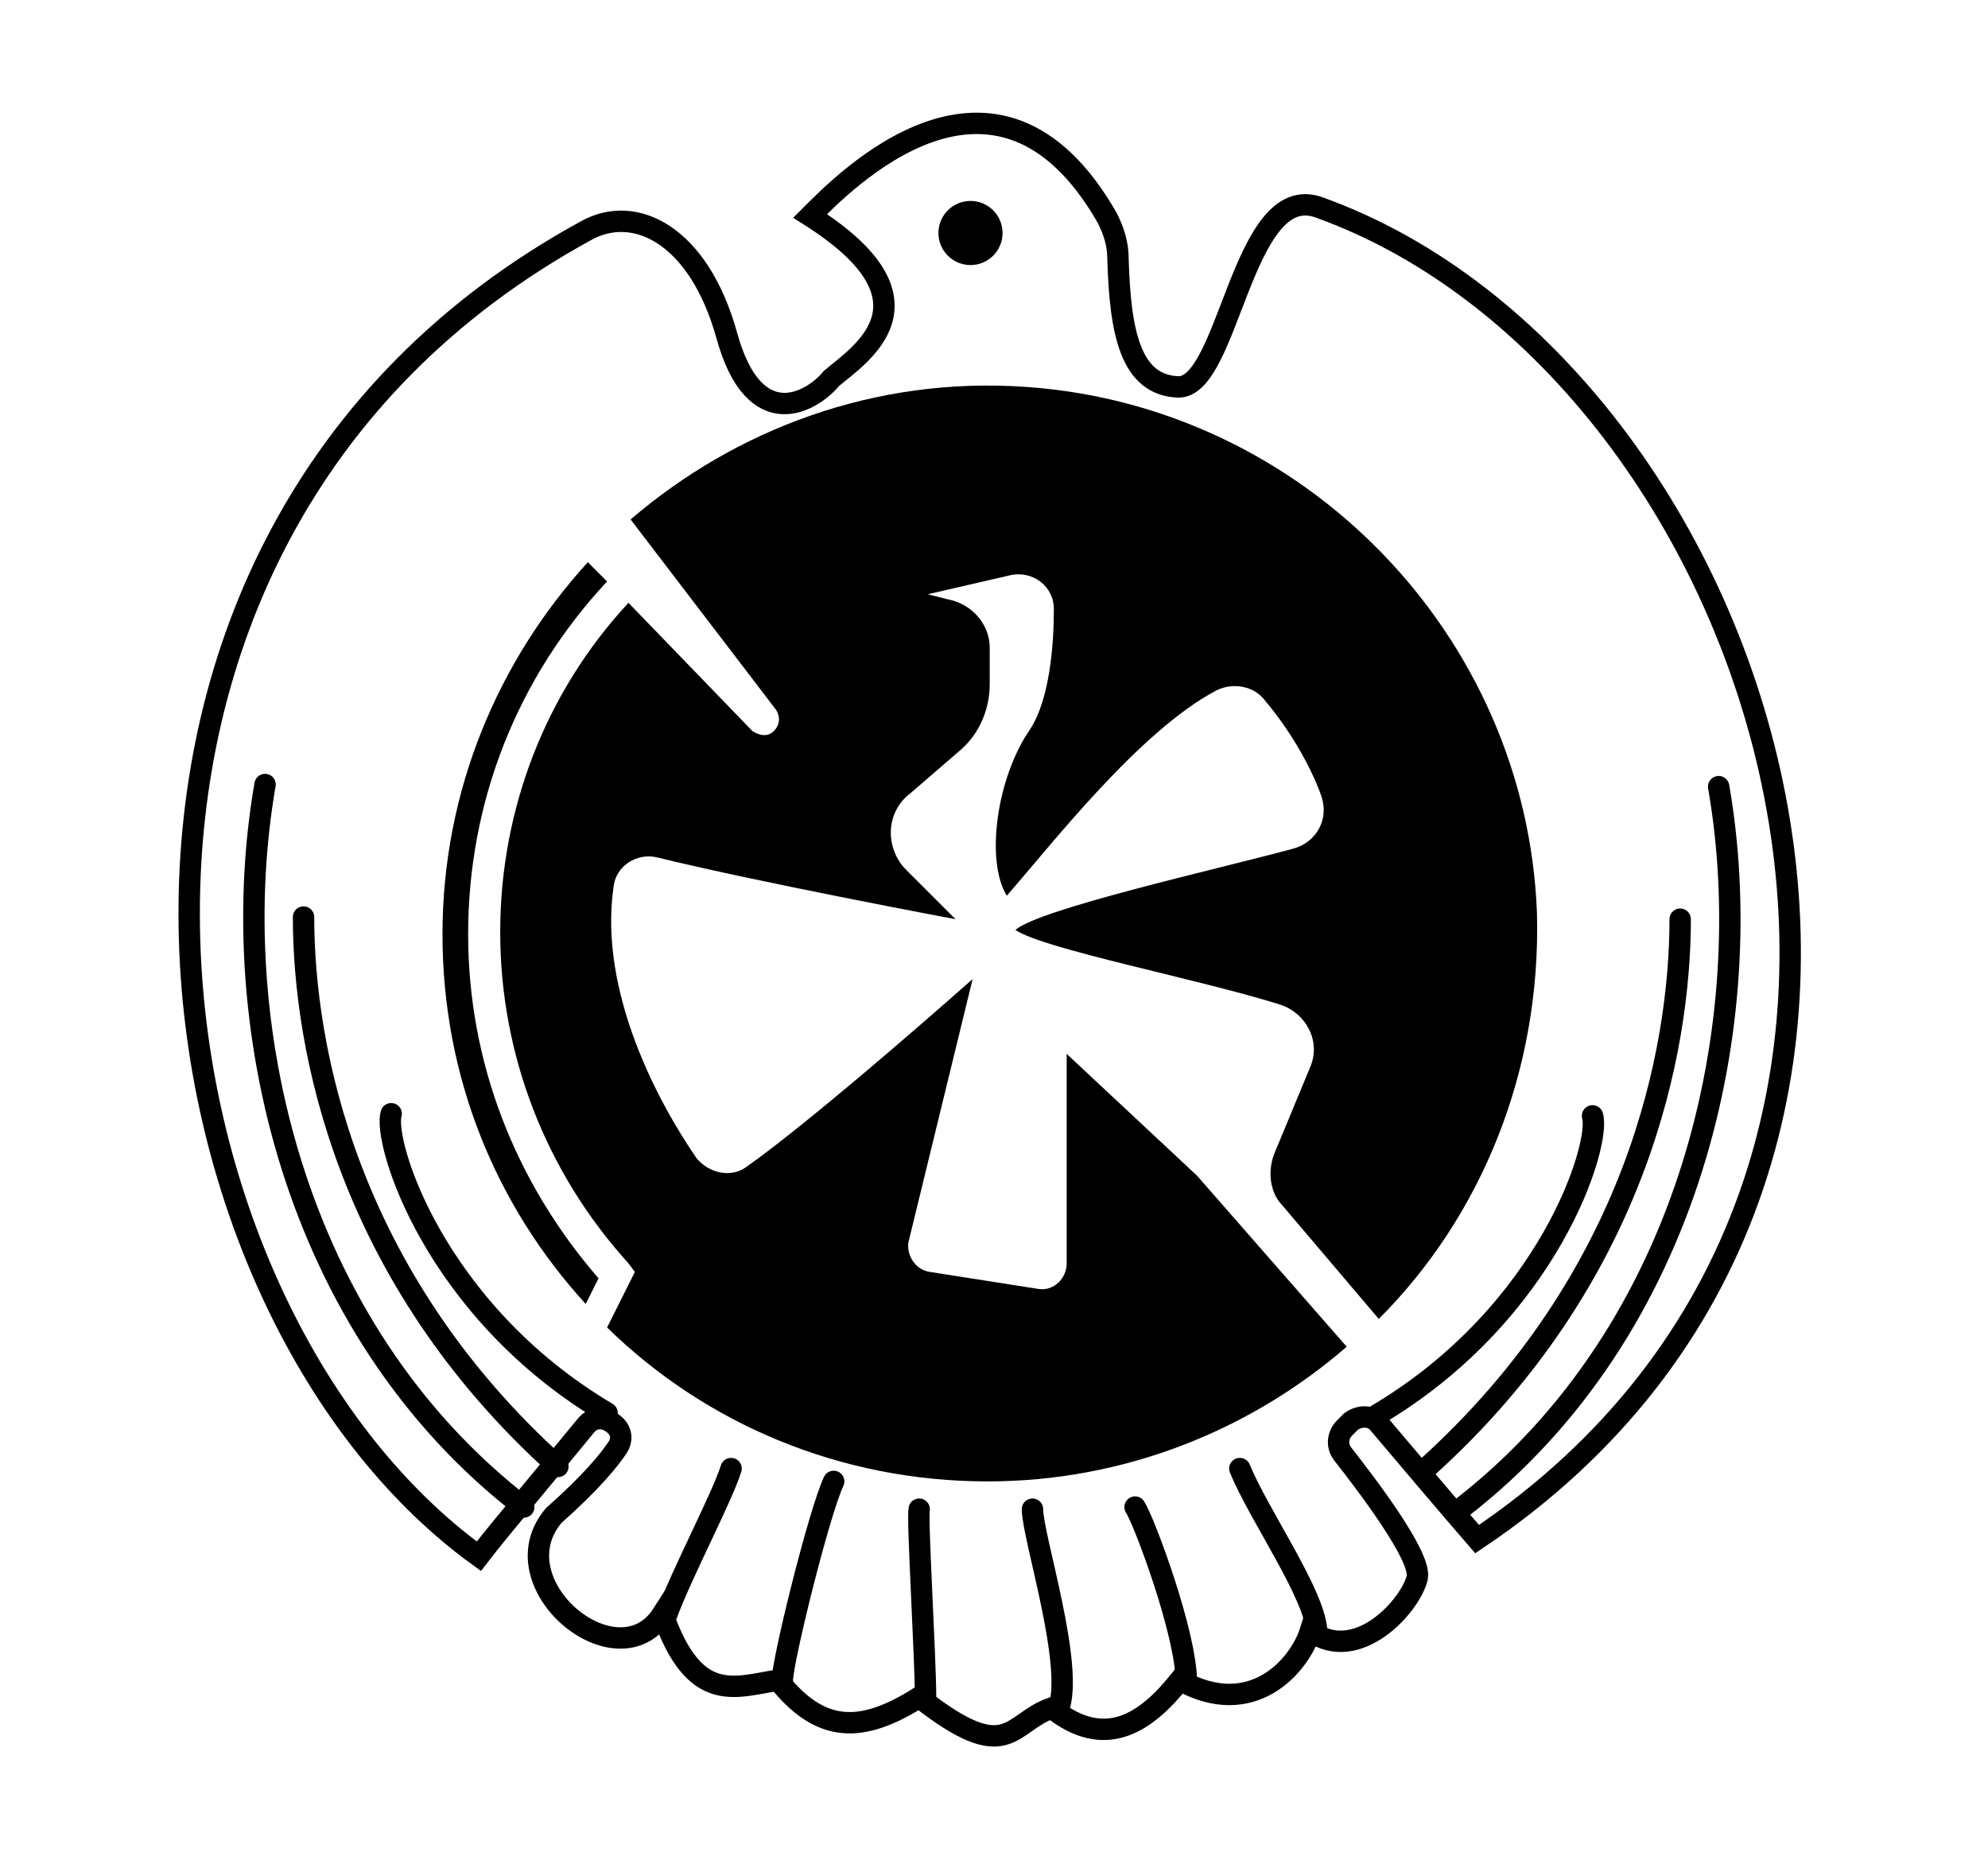
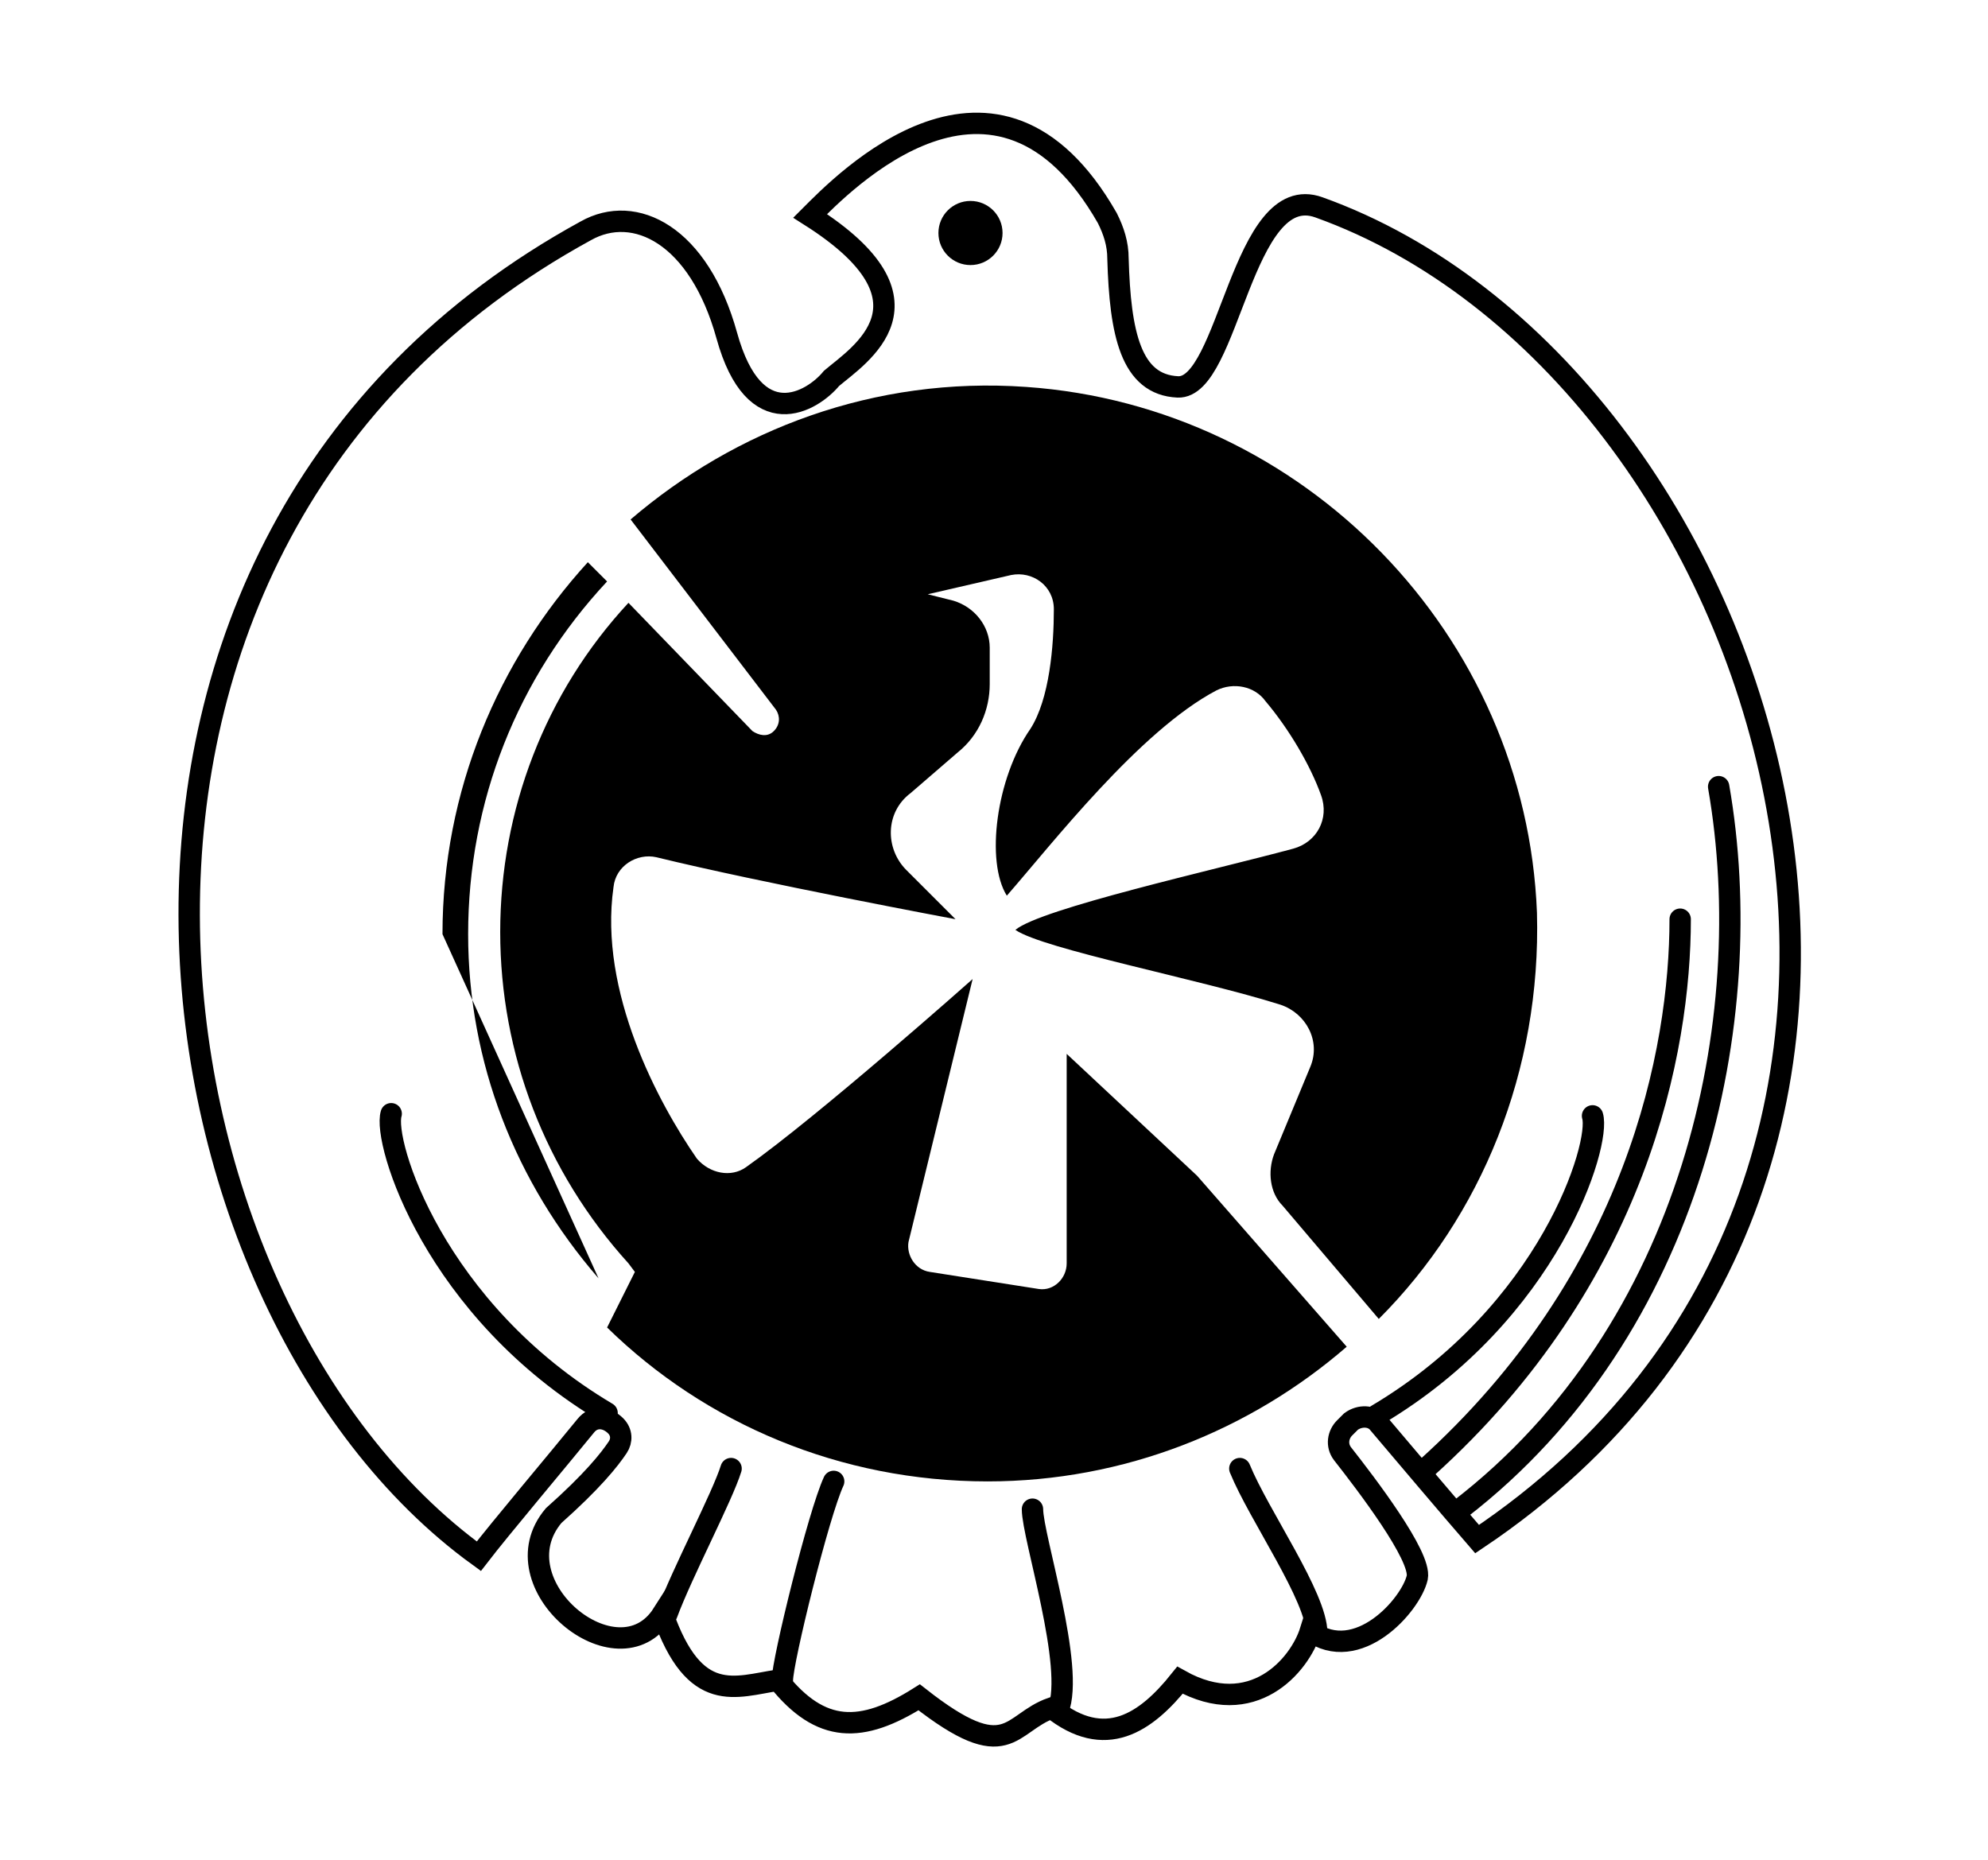
<svg xmlns="http://www.w3.org/2000/svg" version="1.1" id="Layer_2" x="0px" y="0px" viewBox="0 0 93 87" style="enable-background:new 0 0 93 87;" xml:space="preserve">
  <style type="text/css">
	.st0{fill:none;stroke:#000000;stroke-miterlimit:10;}
	.st1{fill:none;stroke:#000000;stroke-linecap:round;stroke-miterlimit:10;}
</style>
  <g>
    <g>
-       <path d="M28,59.8c-3.9-4.5-6.1-10.1-6.1-16.1c0-6.2,2.3-12,6.5-16.5l-0.9-0.9c-4.2,4.6-6.8,10.7-6.8,17.4c0,6.7,2.5,12.7,6.7,17.3    L28,59.8z" />
+       <path d="M28,59.8c-3.9-4.5-6.1-10.1-6.1-16.1c0-6.2,2.3-12,6.5-16.5l-0.9-0.9c-4.2,4.6-6.8,10.7-6.8,17.4L28,59.8z" />
      <path d="M64.5,61.7c4.8-4.8,7.6-11.6,7.4-19C71.4,29.7,61,19,48,18.1c-7.1-0.5-13.6,2-18.5,6.2l6.8,8.9c0.2,0.3,0.2,0.7-0.1,1    c-0.3,0.3-0.7,0.2-1,0l-5.8-6c-3.9,4.2-6,9.7-6,15.4c0,5.7,2.1,11.2,6,15.5l0.3,0.4l-1.3,2.6c4.6,4.5,10.9,7.2,17.8,7.2    c6.4,0,12.3-2.4,16.8-6.3L56,55l-6.1-5.7v9.8c0,0.7-0.6,1.3-1.3,1.2l-5.1-0.8c-0.7-0.1-1.1-0.8-1-1.4l3-12.3c0,0-7.2,6.4-10.6,8.8    c-0.7,0.5-1.7,0.3-2.3-0.4c-1.8-2.6-4.6-7.8-3.9-12.7c0.1-1,1.1-1.6,2-1.4c4.9,1.2,14,2.9,14,2.9l-2.3-2.3c-1-1-1-2.7,0.2-3.6    l2.2-1.9c1-0.8,1.5-2,1.5-3.2v-1.7c0-1-0.7-1.9-1.7-2.2l-1.2-0.3l3.9-0.9c1-0.2,2,0.5,2,1.6c0,1.7-0.2,4.2-1.1,5.6    c-1.6,2.3-2.1,6.2-1.1,7.8c2.1-2.4,6.2-7.7,9.8-9.6c0.8-0.4,1.8-0.2,2.3,0.5c1.1,1.3,2.1,3,2.6,4.4c0.4,1.1-0.2,2.2-1.3,2.5    c-3.7,1-11.8,2.8-13,3.8c1.3,0.9,8.6,2.3,12.4,3.5c1.2,0.4,1.9,1.7,1.4,2.9l-1.7,4.1c-0.3,0.8-0.2,1.8,0.4,2.4L64.5,61.7z" />
    </g>
    <path class="st0" d="M37.9,10.1c1.5-1.5,8.7-9,13.9,0.1c0.3,0.6,0.5,1.2,0.5,1.9c0.1,3.5,0.6,5.9,2.8,6c2.4,0.1,3-9.7,6.6-8.4   c21.2,7.6,33.2,45,7.4,62.3c-1.3-1.5-3.5-4.1-4.6-5.4c-0.3-0.4-0.9-0.4-1.3-0.1l-0.3,0.3c-0.3,0.3-0.4,0.8-0.1,1.2   c1.1,1.4,3.7,4.8,3.5,5.8c-0.3,1.3-2.8,4.1-5,2.5c-0.5,1.6-2.7,4.2-6.1,2.3c-1.6,2-3.5,3.3-6,1.3c-2,0.7-2,2.8-6.2-0.5   c-2.7,1.7-4.6,1.7-6.6-0.8c-2,0.3-3.9,1.2-5.4-3.1c-2.1,3.3-7.8-1.4-5.1-4.6c1.8-1.6,2.6-2.6,3-3.2c0.2-0.3,0.2-0.7-0.1-1h0   c-0.4-0.4-1-0.5-1.4,0c-1.3,1.6-4,4.8-5,6.1c-16.3-11.8-21.5-47.5,5-62c2.3-1.3,5.3,0.2,6.6,4.9s4,3.1,4.9,2   C40.2,16.6,44.2,14.1,37.9,10.1z" />
    <path class="st1" d="M18.3,52.1c-0.4,1.3,2,9.2,10.1,14" />
-     <path class="st1" d="M14.2,42.9c0,6.1,2,16.8,11.9,25.7" />
-     <path class="st1" d="M12.4,36.7c-1.9,10.9,1.2,25.4,12.1,33.8" />
    <path class="st1" d="M74.5,52.2c0.4,1.3-2,9.2-10.1,14" />
    <path class="st1" d="M78.6,43c0,6.1-2,16.8-11.9,25.7" />
    <path class="st1" d="M80.4,36.8c1.9,10.9-1.2,25.4-12.1,33.8" />
    <path class="st1" d="M34.2,68.7c-0.4,1.3-2.3,4.9-3,6.8" />
    <path class="st1" d="M39,69.3c-0.7,1.5-2.4,8.4-2.4,9.3" />
-     <path class="st1" d="M43,70.6c-0.1,0.5,0.3,6.9,0.3,8.9" />
    <path class="st1" d="M48.3,70.6c0,1.3,2,7.4,1.2,9.4" />
-     <path class="st1" d="M53.1,70.5c0.4,0.6,2.4,5.9,2.4,8.2" />
    <path class="st1" d="M58,68.7c0.9,2.2,3.6,6,3.6,7.7" />
    <circle cx="45.4" cy="10.9" r="1.5" />
  </g>
</svg>